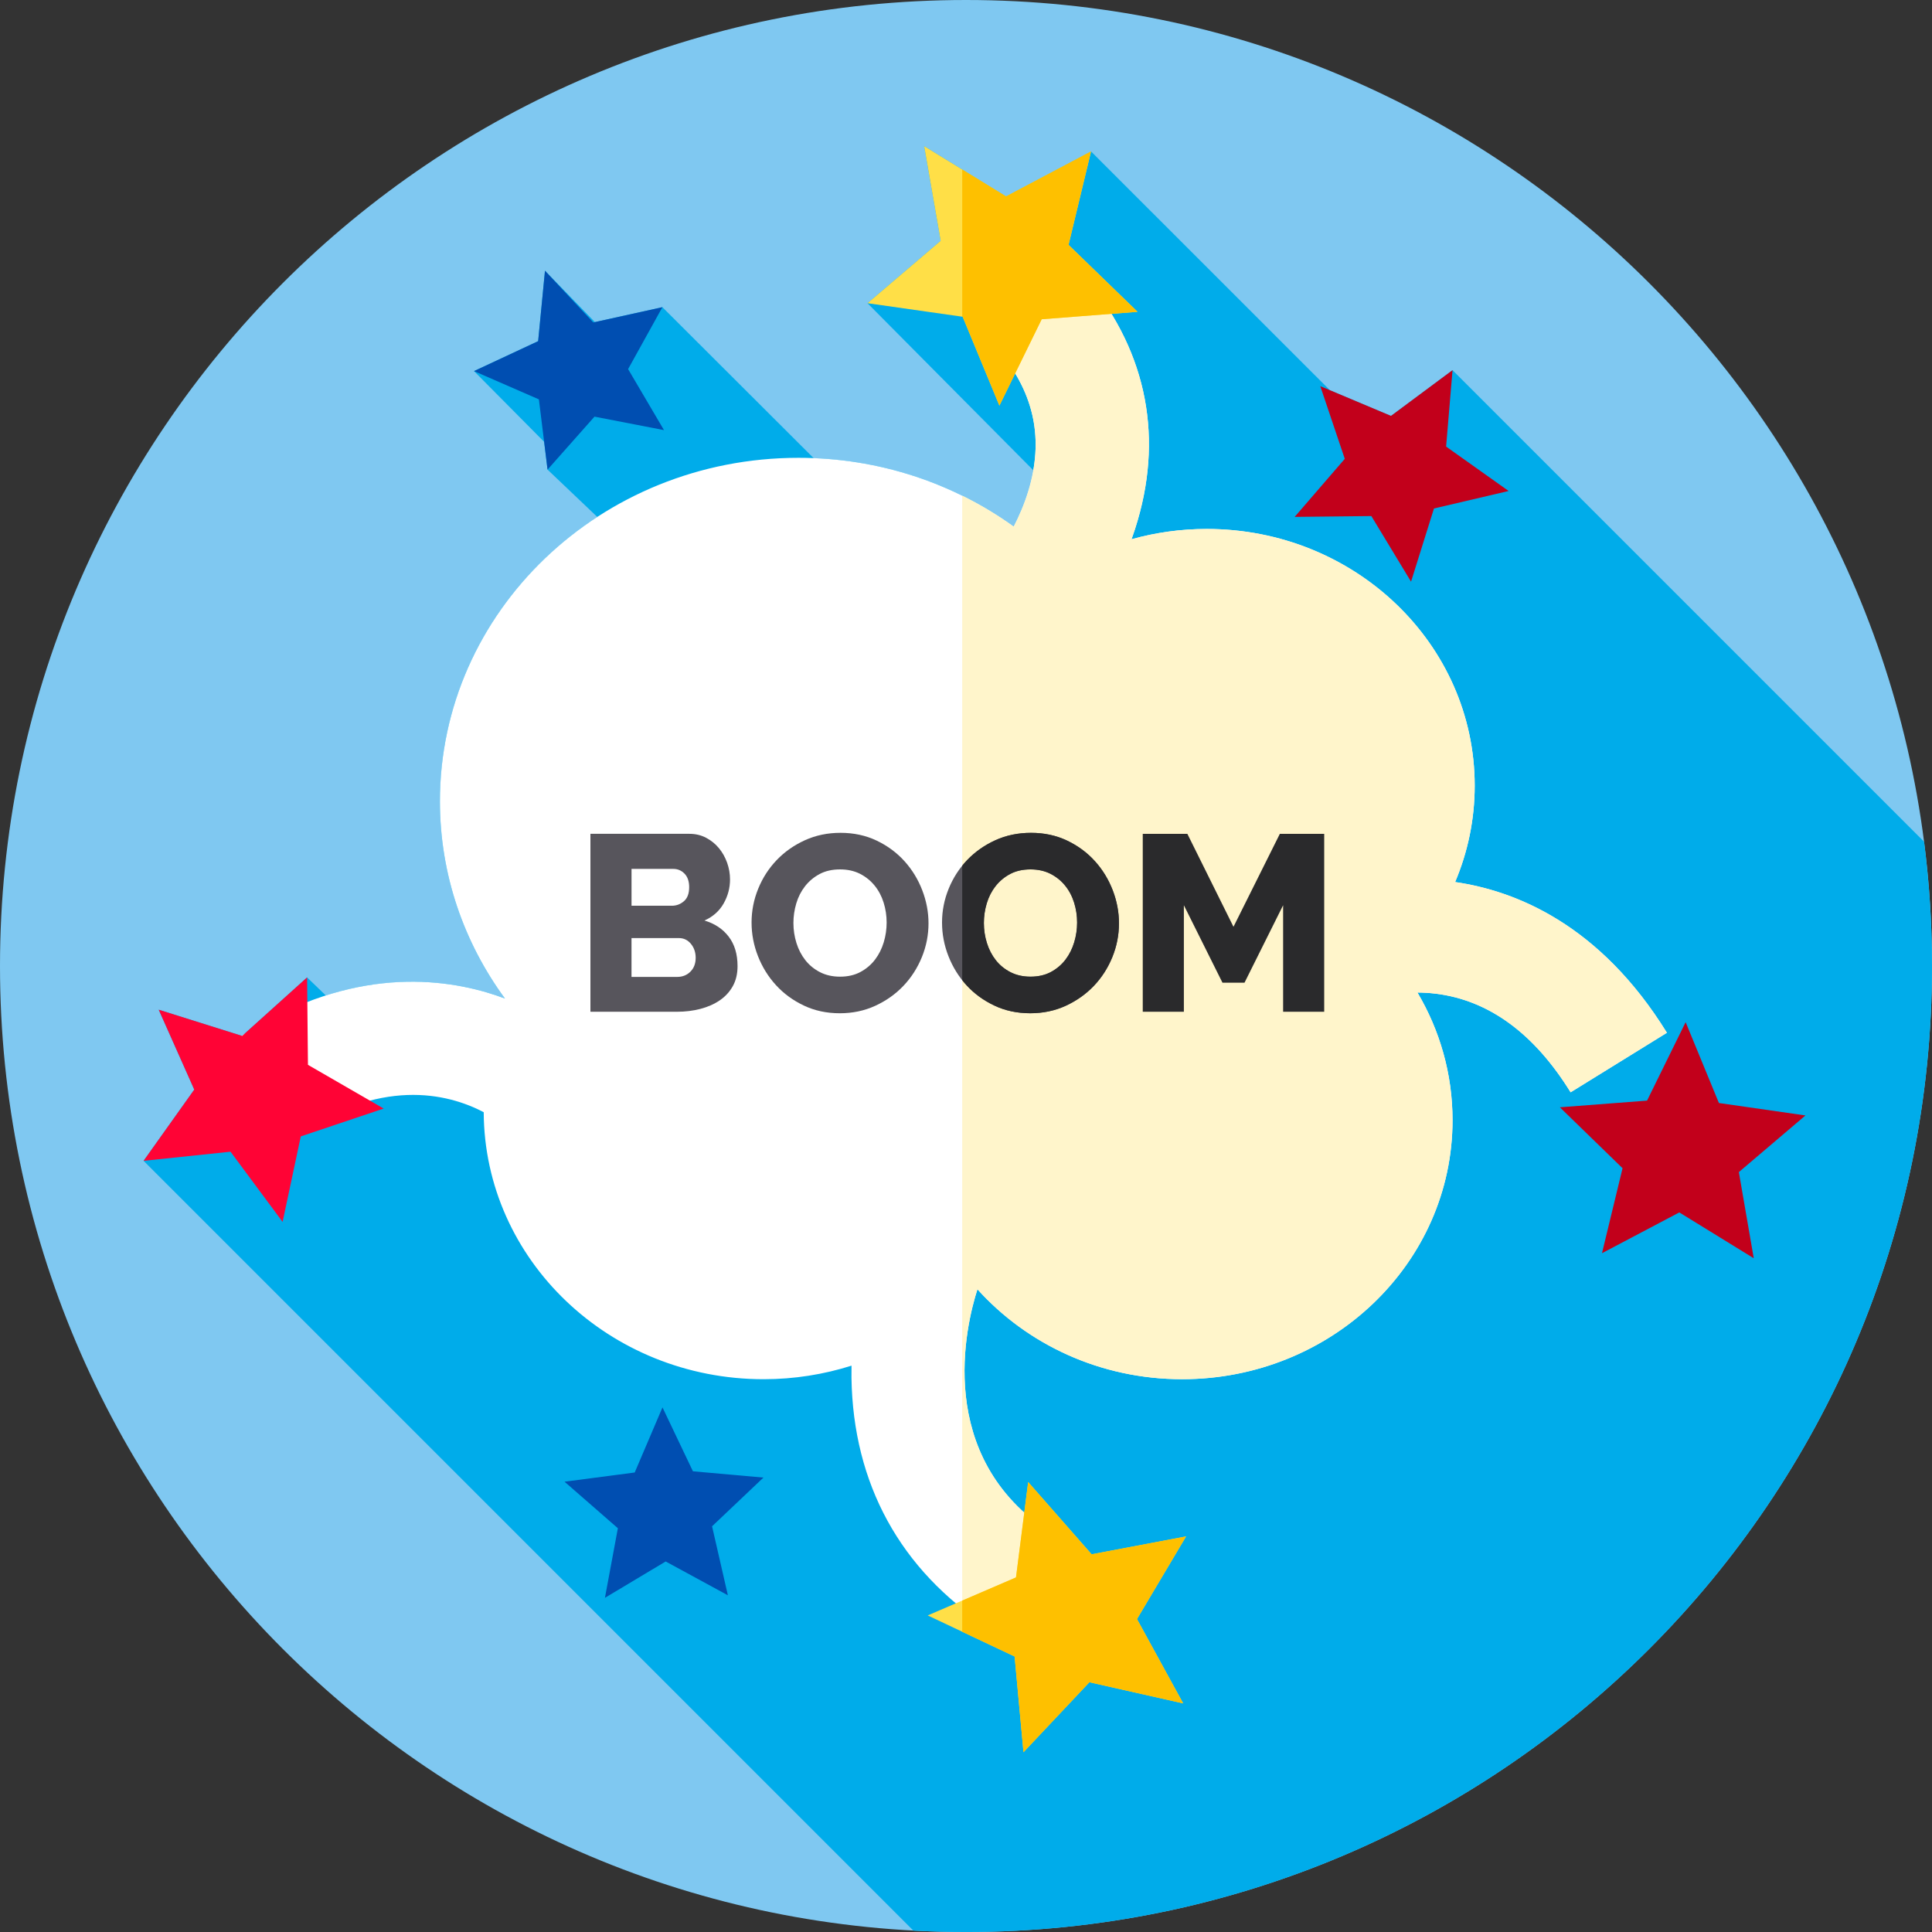
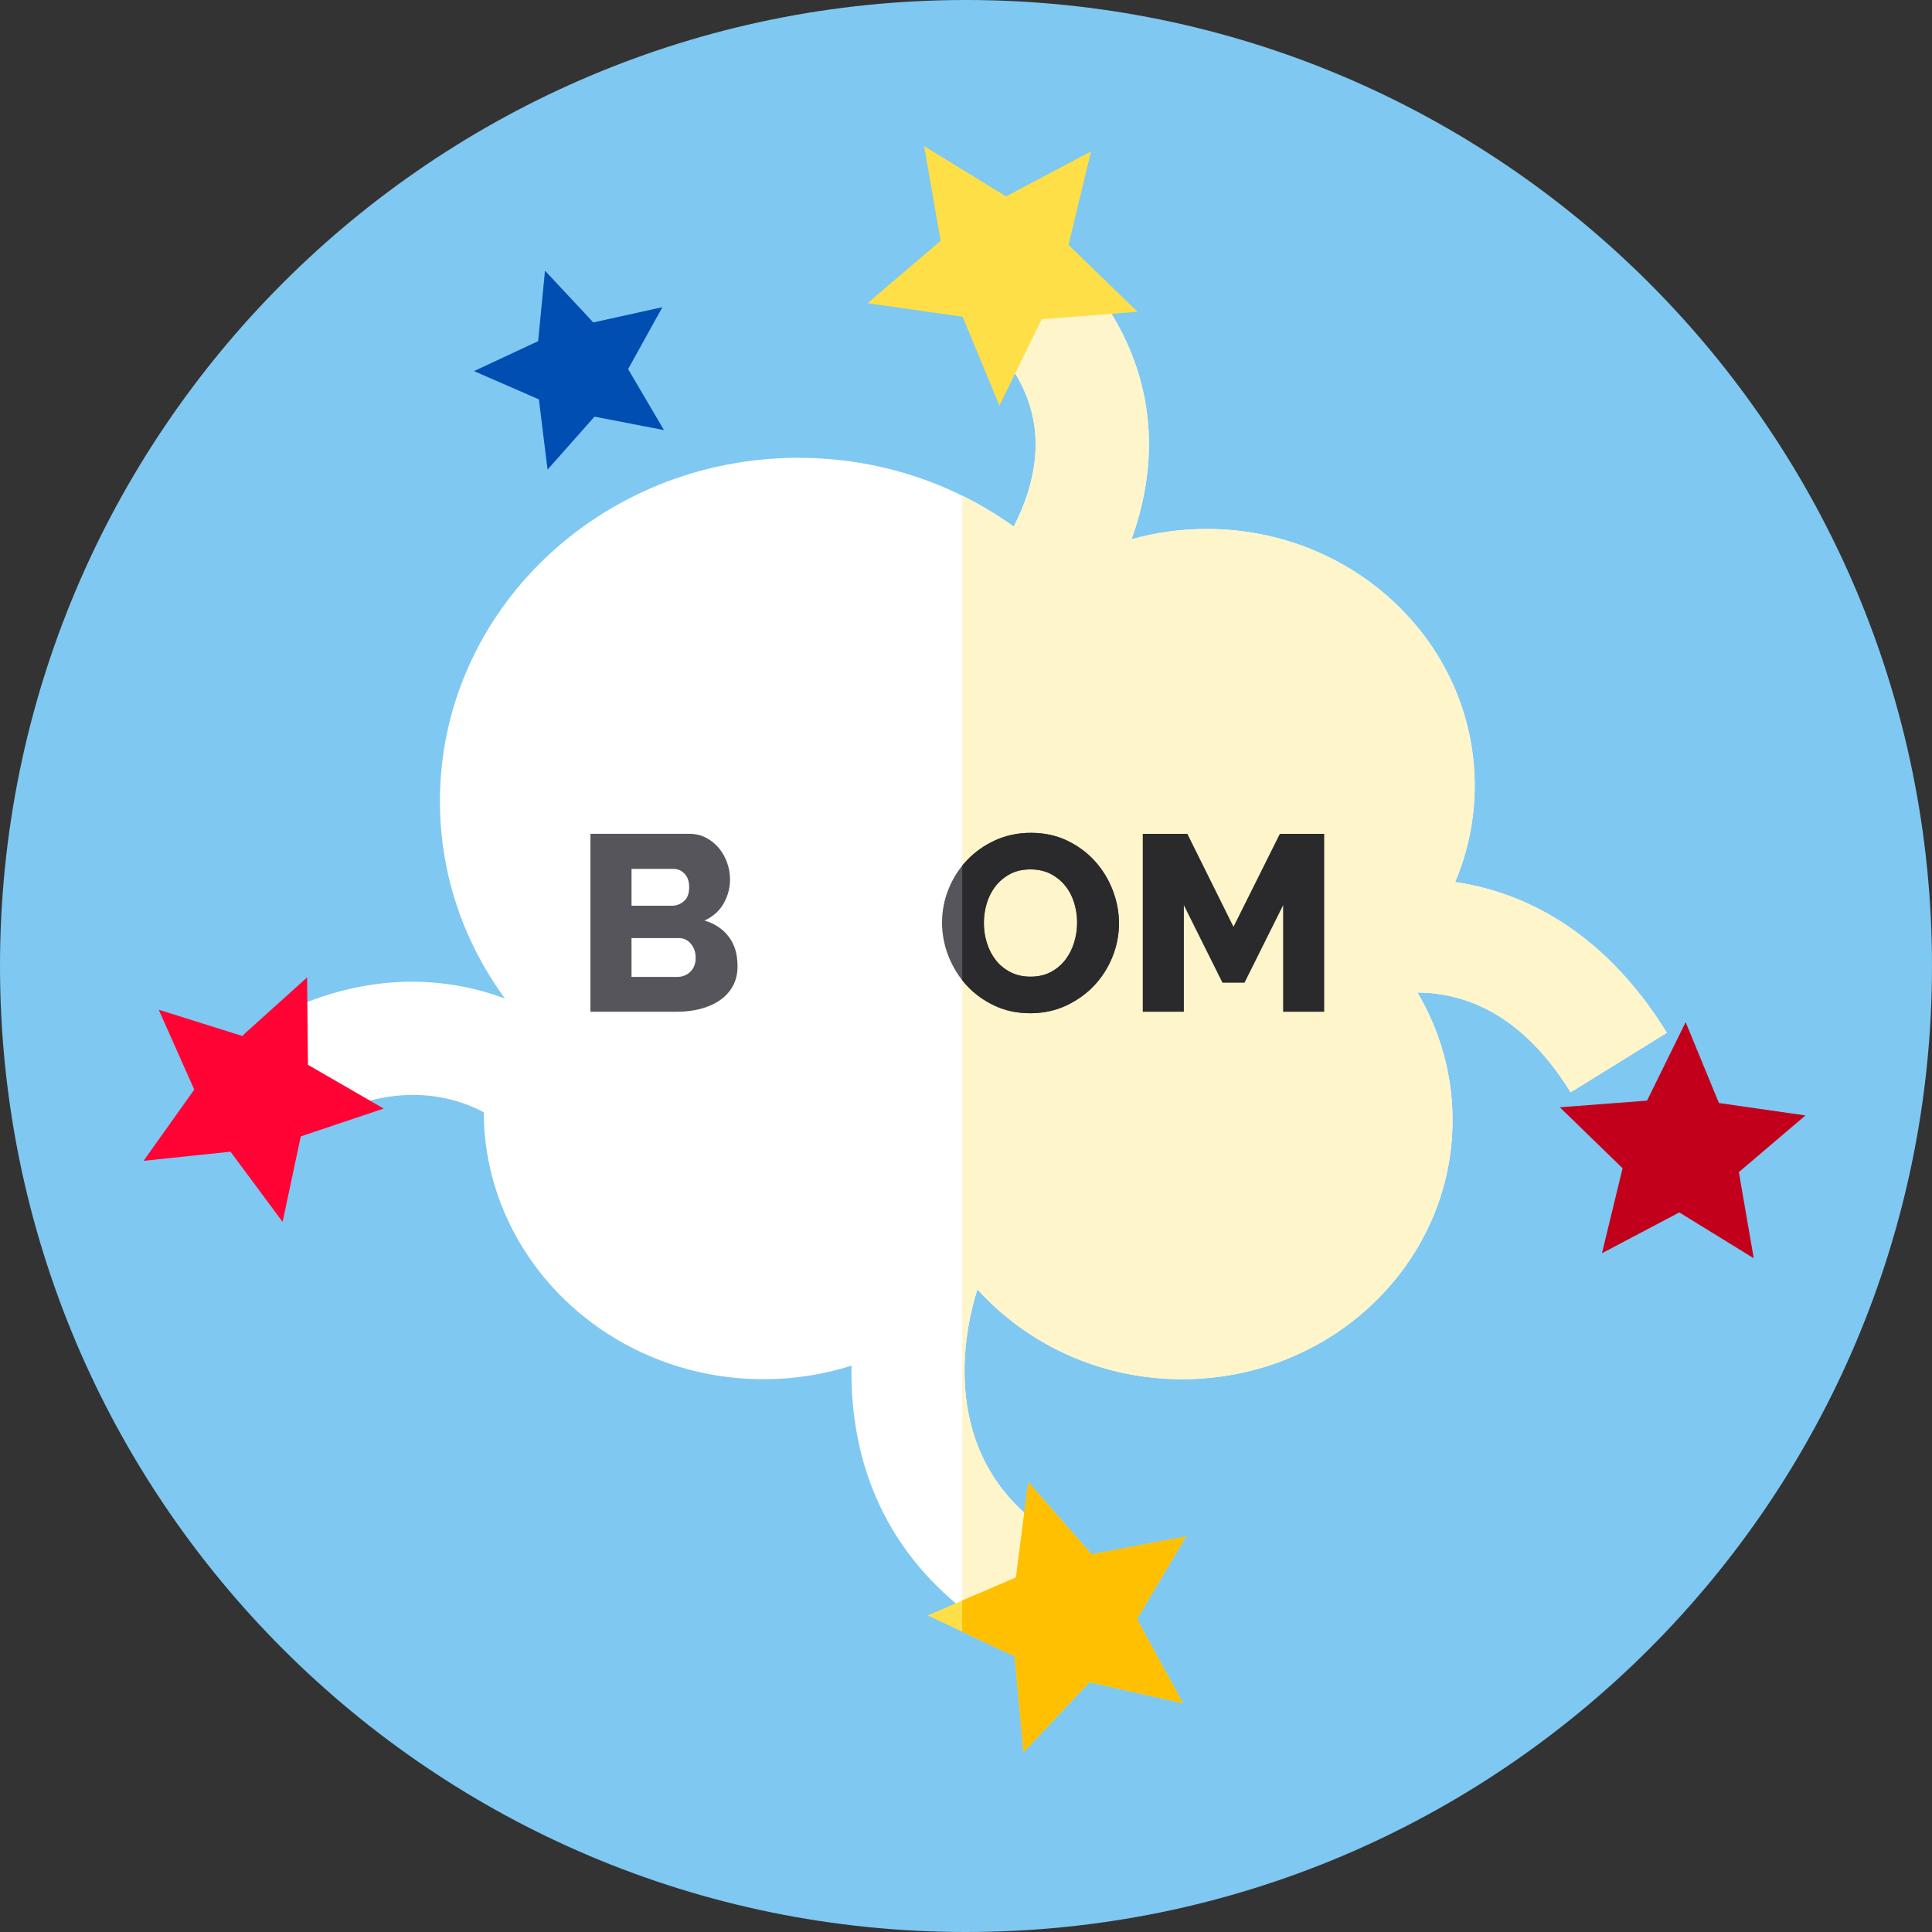
<svg xmlns="http://www.w3.org/2000/svg" height="512pt" viewBox="0 0 512 512" width="512pt">
  <rect x="0" y="0" width="512" height="512" fill="#333333" stroke="none" />
  <path d="m512 256c0 141.387-114.613 256-256 256s-256-114.613-256-256 114.613-256 256-256 256 114.613 256 256zm0 0" fill="#7fc8f1" />
-   <path d="m512 256c0-11.164-.719-22.16-2.105-32.945l-124.957-124.957-16.312 12.121-16.195-6.812-63.297-63.277-22.516 11.918-21.711-13.324 4.375 25.094-19.383 16.535 43.938 44.266c-.316 1.812-.758 3.648-1.324 5.516-1.07 3.504-2.457 6.688-3.871 9.422-14.883-10.723-33.156-17.344-53.008-18.137l-40.09-40.012-17.883 3.949-13.234-13.617-1.812 18.668-16.996 7.938 18.582 18.742.906 7.367 13.184 12.539c-25.168 16.375-41.703 44.02-41.703 75.359 0 19.457 6.391 37.477 17.246 52.273-1.582-.59-3.219-1.152-4.941-1.656-10.59-3.086-25.305-4.648-42.539.844l-4.969-4.789-16.746 15.078c-.203.125-.402.254-.602.383l-21.977-6.902 9.422 21.168-13.434 18.879 203.988 203.988c4.625.246 9.277.383 13.965.383 141.387 0 256-114.613 256-256zm0 0" fill="#00acea" />
  <path d="m385.621 233.754c3.344-7.887 5.191-16.508 5.191-25.543 0-37.57-31.789-68.027-71.004-68.027-6.926 0-13.621.957-19.949 2.727.324-.898.641-1.809.941-2.742 7.648-23.68 3.324-46.426-12.5-65.781l-23.227 18.988c9.133 11.168 11.566 23.191 7.434 36.758-1.066 3.504-2.457 6.688-3.867 9.422-15.887-11.445-35.633-18.23-57.039-18.23-52.477 0-95.016 40.754-95.016 91.027 0 19.457 6.391 37.477 17.242 52.273-1.578-.59-3.215-1.152-4.938-1.652-15.633-4.559-40.242-5.812-68.699 14.074l17.184 24.59c23.34-16.309 41.211-11.922 50.816-6.898.176 39.109 33.316 70.766 74.176 70.766 8.141 0 15.969-1.273 23.297-3.594-.02 1.059-.027 2.125-.012 3.211.418 28.078 12.961 50.957 36.281 66.156l16.383-25.133c-30.875-20.125-22.324-55.004-19.285-64.473 13.141 14.586 32.559 23.832 54.25 23.832 39.574 0 71.656-30.738 71.656-68.652 0-12.297-3.387-23.836-9.301-33.824 1.547.012 3.188.098 4.902.312 14.039 1.742 26.051 10.535 35.691 26.129l25.516-15.777c-17.742-28.695-40.051-37.613-56.125-39.938zm0 0" fill="#fff" />
  <path d="m441.75 273.691-25.52 15.777c-9.641-15.598-21.652-24.391-35.691-26.129-1.719-.211-3.359-.301-4.898-.309 5.91 9.98 9.301 21.52 9.301 33.82 0 37.918-32.09 68.648-71.66 68.648-21.691 0-41.109-9.25-54.25-23.828-3.043 9.469-11.59 44.348 19.277 64.469l-16.379 25.141c-2.43-1.582-4.738-3.25-6.93-5.012v-294.91c4.801 2.359 9.359 5.109 13.641 8.191 1.41-2.73 2.801-5.91 3.871-9.422 4.129-13.559 1.699-25.59-7.434-36.758l23.223-18.992c15.828 19.359 20.148 42.109 12.5 65.793-.301.93-.609 1.84-.941 2.738 6.332-1.77 13.02-2.73 19.949-2.73 39.211 0 71 30.461 71 68.031 0 9.039-1.848 17.66-5.188 25.539 16.078 2.328 38.379 11.25 56.129 39.941zm0 0" fill="#fff5cb" />
  <path d="m273.027 268.523c-3.5 0-6.688-.684-9.562-2.059-2.879-1.371-5.34-3.176-7.375-5.414-2.035-2.234-3.617-4.789-4.746-7.668-1.129-2.879-1.695-5.848-1.695-8.902 0-3.098.586-6.086 1.762-8.965 1.172-2.879 2.812-5.41 4.914-7.605 2.102-2.191 4.59-3.938 7.473-5.246 2.875-1.305 6.02-1.957 9.43-1.957 3.496 0 6.684.688 9.562 2.059 2.879 1.371 5.336 3.188 7.371 5.445 2.039 2.258 3.609 4.824 4.719 7.703 1.105 2.879 1.66 5.801 1.66 8.766 0 3.102-.59 6.09-1.762 8.969-1.172 2.879-2.801 5.41-4.883 7.602s-4.559 3.953-7.438 5.281c-2.879 1.328-6.023 1.992-9.43 1.992zm-12.289-23.91c0 1.816.266 3.578.797 5.281.531 1.707 1.316 3.223 2.359 4.551 1.039 1.328 2.336 2.391 3.883 3.188 1.551.797 3.324 1.195 5.316 1.195 2.078 0 3.895-.422 5.445-1.262 1.551-.84 2.832-1.938 3.852-3.289 1.02-1.348 1.781-2.879 2.293-4.582.508-1.703.762-3.441.762-5.215 0-1.812-.266-3.574-.797-5.277-.531-1.707-1.328-3.211-2.391-4.516s-2.359-2.348-3.887-3.125c-1.527-.773-3.285-1.16-5.277-1.16-2.082 0-3.887.41-5.414 1.23-1.527.816-2.812 1.891-3.852 3.219-1.043 1.328-1.816 2.848-2.324 4.551-.512 1.703-.766 3.441-.766 5.211zm0 0" fill="#57555c" />
  <path d="m294.879 235.91c-1.109-2.871-2.68-5.441-4.719-7.699-2.039-2.262-4.488-4.07-7.371-5.449-2.879-1.371-6.07-2.051-9.559-2.051-3.41 0-6.559.648-9.441 1.949-2.867 1.309-5.359 3.059-7.469 5.25-.461.48-.898.98-1.32 1.5v30.352c.34.438.711.867 1.09 1.289 2.039 2.238 4.488 4.039 7.371 5.41 2.879 1.379 6.07 2.059 9.57 2.059 3.398 0 6.547-.66 9.43-1.988 2.867-1.332 5.348-3.09 7.438-5.281 2.082-2.191 3.703-4.719 4.883-7.602 1.168-2.879 1.758-5.867 1.758-8.969 0-2.961-.559-5.891-1.66-8.77zm-10.199 13.789c-.508 1.699-1.27 3.23-2.289 4.582-1.02 1.348-2.301 2.438-3.852 3.289-1.551.84-3.367 1.258-5.449 1.258-1.988 0-3.762-.398-5.309-1.199-1.551-.801-2.852-1.859-3.891-3.188-1.039-1.32-1.82-2.84-2.352-4.551-.539-1.699-.801-3.461-.801-5.281 0-1.77.25-3.5.762-5.211.512-1.699 1.289-3.219 2.328-4.547 1.043-1.332 2.32-2.402 3.852-3.223 1.531-.82 3.332-1.23 5.41-1.23 1.988 0 3.75.391 5.281 1.16 1.527.781 2.828 1.82 3.891 3.133 1.059 1.297 1.859 2.809 2.387 4.508.531 1.711.801 3.473.801 5.281 0 1.77-.258 3.508-.77 5.219zm0 0" fill="#2a2a2c" />
  <path d="m289.133 40.129-5.961 24.77 18.289 17.73-25.398 1.98-11.211 22.879-9.734-23.543-25.219-3.594 19.383-16.535-4.375-25.094 21.711 13.324zm0 0" fill="#ffdf47" />
-   <path d="m301.461 82.629-25.402 1.98-11.207 22.879-9.73-23.547-.121-.02v-39l11.621 7.129 22.508-11.922-5.957 24.77zm0 0" fill="#fec000" />
  <path d="m271.234 464.352-2.348-25.367-23.035-10.879 23.402-10.07 3.227-25.27 16.812 19.141 25.031-4.738-13.012 21.902 12.238 22.344-24.852-5.605zm0 0" fill="#ffdf47" />
  <path d="m301.309 429.07 12.242 22.34-24.852-5.602-17.461 18.543-2.348-25.363-13.891-6.559v-8.258l14.25-6.141 3.23-25.27 16.809 19.148 25.031-4.738zm0 0" fill="#fec000" />
  <path d="m144.426 71.738 12.801 13.711 18.316-4.043-9.09 16.41 9.512 16.168-18.418-3.57-12.441 14.039-2.293-18.617-17.199-7.492 17-7.938zm0 0" fill="#004eb1" />
-   <path d="m384.938 98.098-1.703 20.25 16.566 11.77-19.785 4.637-6.074 19.395-10.523-17.387-20.32.219 13.281-15.383-6.488-19.258 18.734 7.879zm0 0" fill="#c2001b" />
-   <path d="m175.566 372.973 8.066 16.934 18.684 1.668-13.613 12.906 4.191 18.285-16.484-8.961-16.094 9.633 3.426-18.441-14.137-12.332 18.602-2.438zm0 0" fill="#004eb1" />
  <path d="m42.059 267.582 22.105 6.945 17.219-15.504.227 23.168 20.066 11.59-21.965 7.375-4.82 22.66-13.801-18.605-23.043 2.418 13.434-18.879zm0 0" fill="#ff0335" />
  <path d="m478.465 295.605-22.934-3.297-8.82-21.426-10.227 20.793-23.102 1.77 16.613 16.148-5.453 22.52 20.492-10.809 19.73 12.145-3.949-22.832zm0 0" fill="#c2001b" />
  <path d="m195.457 256.039c0 2.035-.422 3.809-1.262 5.312-.844 1.504-1.996 2.754-3.457 3.754-1.461.996-3.164 1.75-5.113 2.258-1.949.508-4.008.762-6.176.762h-22.98v-47.152h26.234c1.637 0 3.121.355 4.449 1.062 1.328.707 2.457 1.625 3.387 2.754.93 1.133 1.648 2.414 2.16 3.855.508 1.438.766 2.91.766 4.414 0 2.258-.566 4.383-1.695 6.375-1.129 1.996-2.824 3.5-5.082 4.516 2.703.797 4.84 2.215 6.41 4.254 1.57 2.035 2.359 4.648 2.359 7.836zm-28.094-25.77v9.762h10.691c1.195 0 2.258-.398 3.188-1.195.93-.797 1.395-2.035 1.395-3.719 0-1.547-.41-2.746-1.227-3.586-.82-.84-1.805-1.262-2.957-1.262zm17 23.578c0-1.461-.422-2.703-1.262-3.719-.84-1.02-1.906-1.527-3.188-1.527h-12.555v10.293h12.09c1.414 0 2.59-.465 3.52-1.395s1.395-2.148 1.395-3.652zm0 0" fill="#57555c" />
-   <path d="m222.551 268.523c-3.496 0-6.684-.684-9.562-2.059-2.879-1.371-5.336-3.176-7.371-5.414-2.039-2.234-3.621-4.789-4.75-7.668-1.129-2.879-1.695-5.848-1.695-8.902 0-3.098.586-6.086 1.762-8.965 1.172-2.879 2.809-5.41 4.914-7.605 2.102-2.191 4.594-3.938 7.473-5.246 2.879-1.305 6.02-1.957 9.43-1.957 3.496 0 6.688.688 9.566 2.059 2.875 1.371 5.332 3.188 7.371 5.445 2.035 2.258 3.609 4.824 4.715 7.703 1.105 2.879 1.66 5.801 1.66 8.766 0 3.102-.586 6.09-1.758 8.969-1.176 2.879-2.801 5.41-4.883 7.602s-4.562 3.953-7.441 5.281c-2.875 1.328-6.02 1.992-9.43 1.992zm-12.285-23.91c0 1.816.266 3.578.797 5.281.531 1.707 1.316 3.223 2.355 4.551 1.043 1.328 2.336 2.391 3.887 3.188 1.547.797 3.32 1.195 5.312 1.195 2.082 0 3.895-.422 5.445-1.262s2.832-1.938 3.852-3.289c1.02-1.348 1.781-2.879 2.293-4.582.508-1.703.762-3.441.762-5.215 0-1.812-.266-3.574-.797-5.277-.531-1.707-1.328-3.211-2.391-4.516s-2.355-2.348-3.883-3.125c-1.527-.773-3.289-1.16-5.281-1.16-2.082 0-3.887.41-5.414 1.23-1.527.816-2.812 1.891-3.852 3.219-1.039 1.328-1.816 2.848-2.324 4.551-.508 1.703-.762 3.441-.762 5.211zm0 0" fill="#57555c" />
  <path d="m340.039 268.125v-28.227l-10.23 20.523h-5.844l-10.227-20.523v28.227h-10.895v-47.152h11.82l12.223 24.637 12.289-24.637h11.754v47.152zm0 0" fill="#2a2a2c" />
</svg>